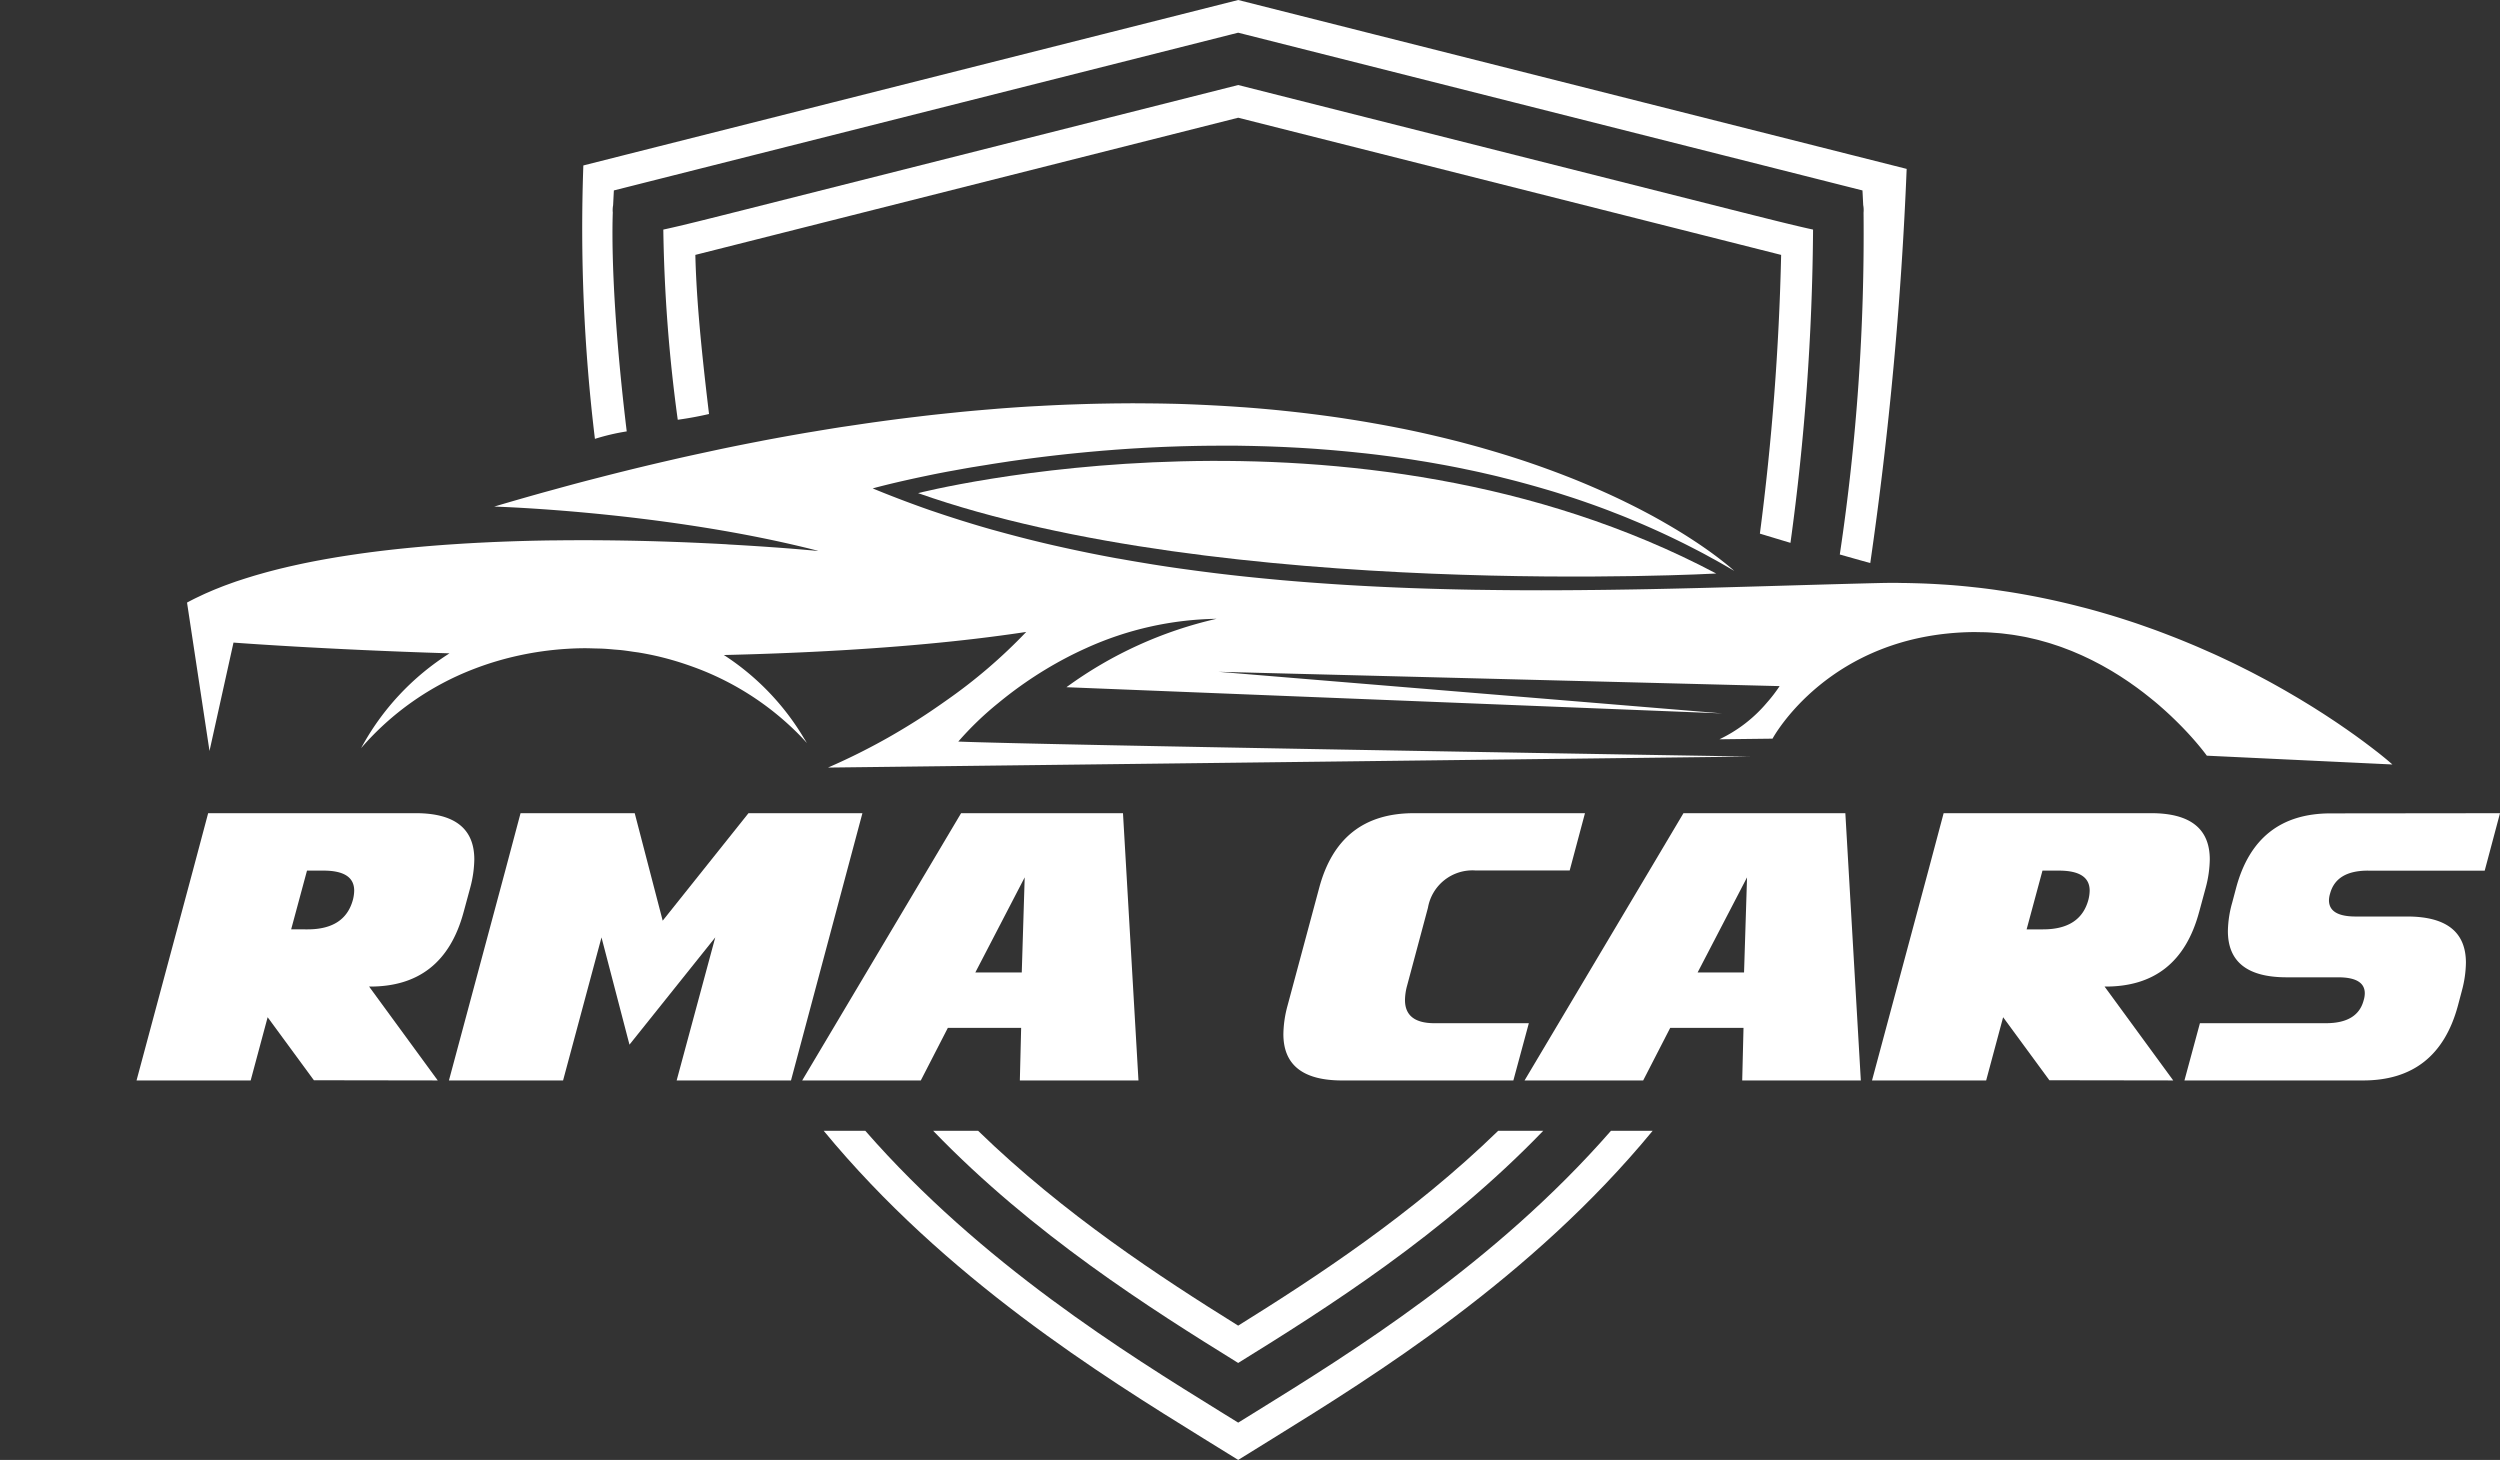
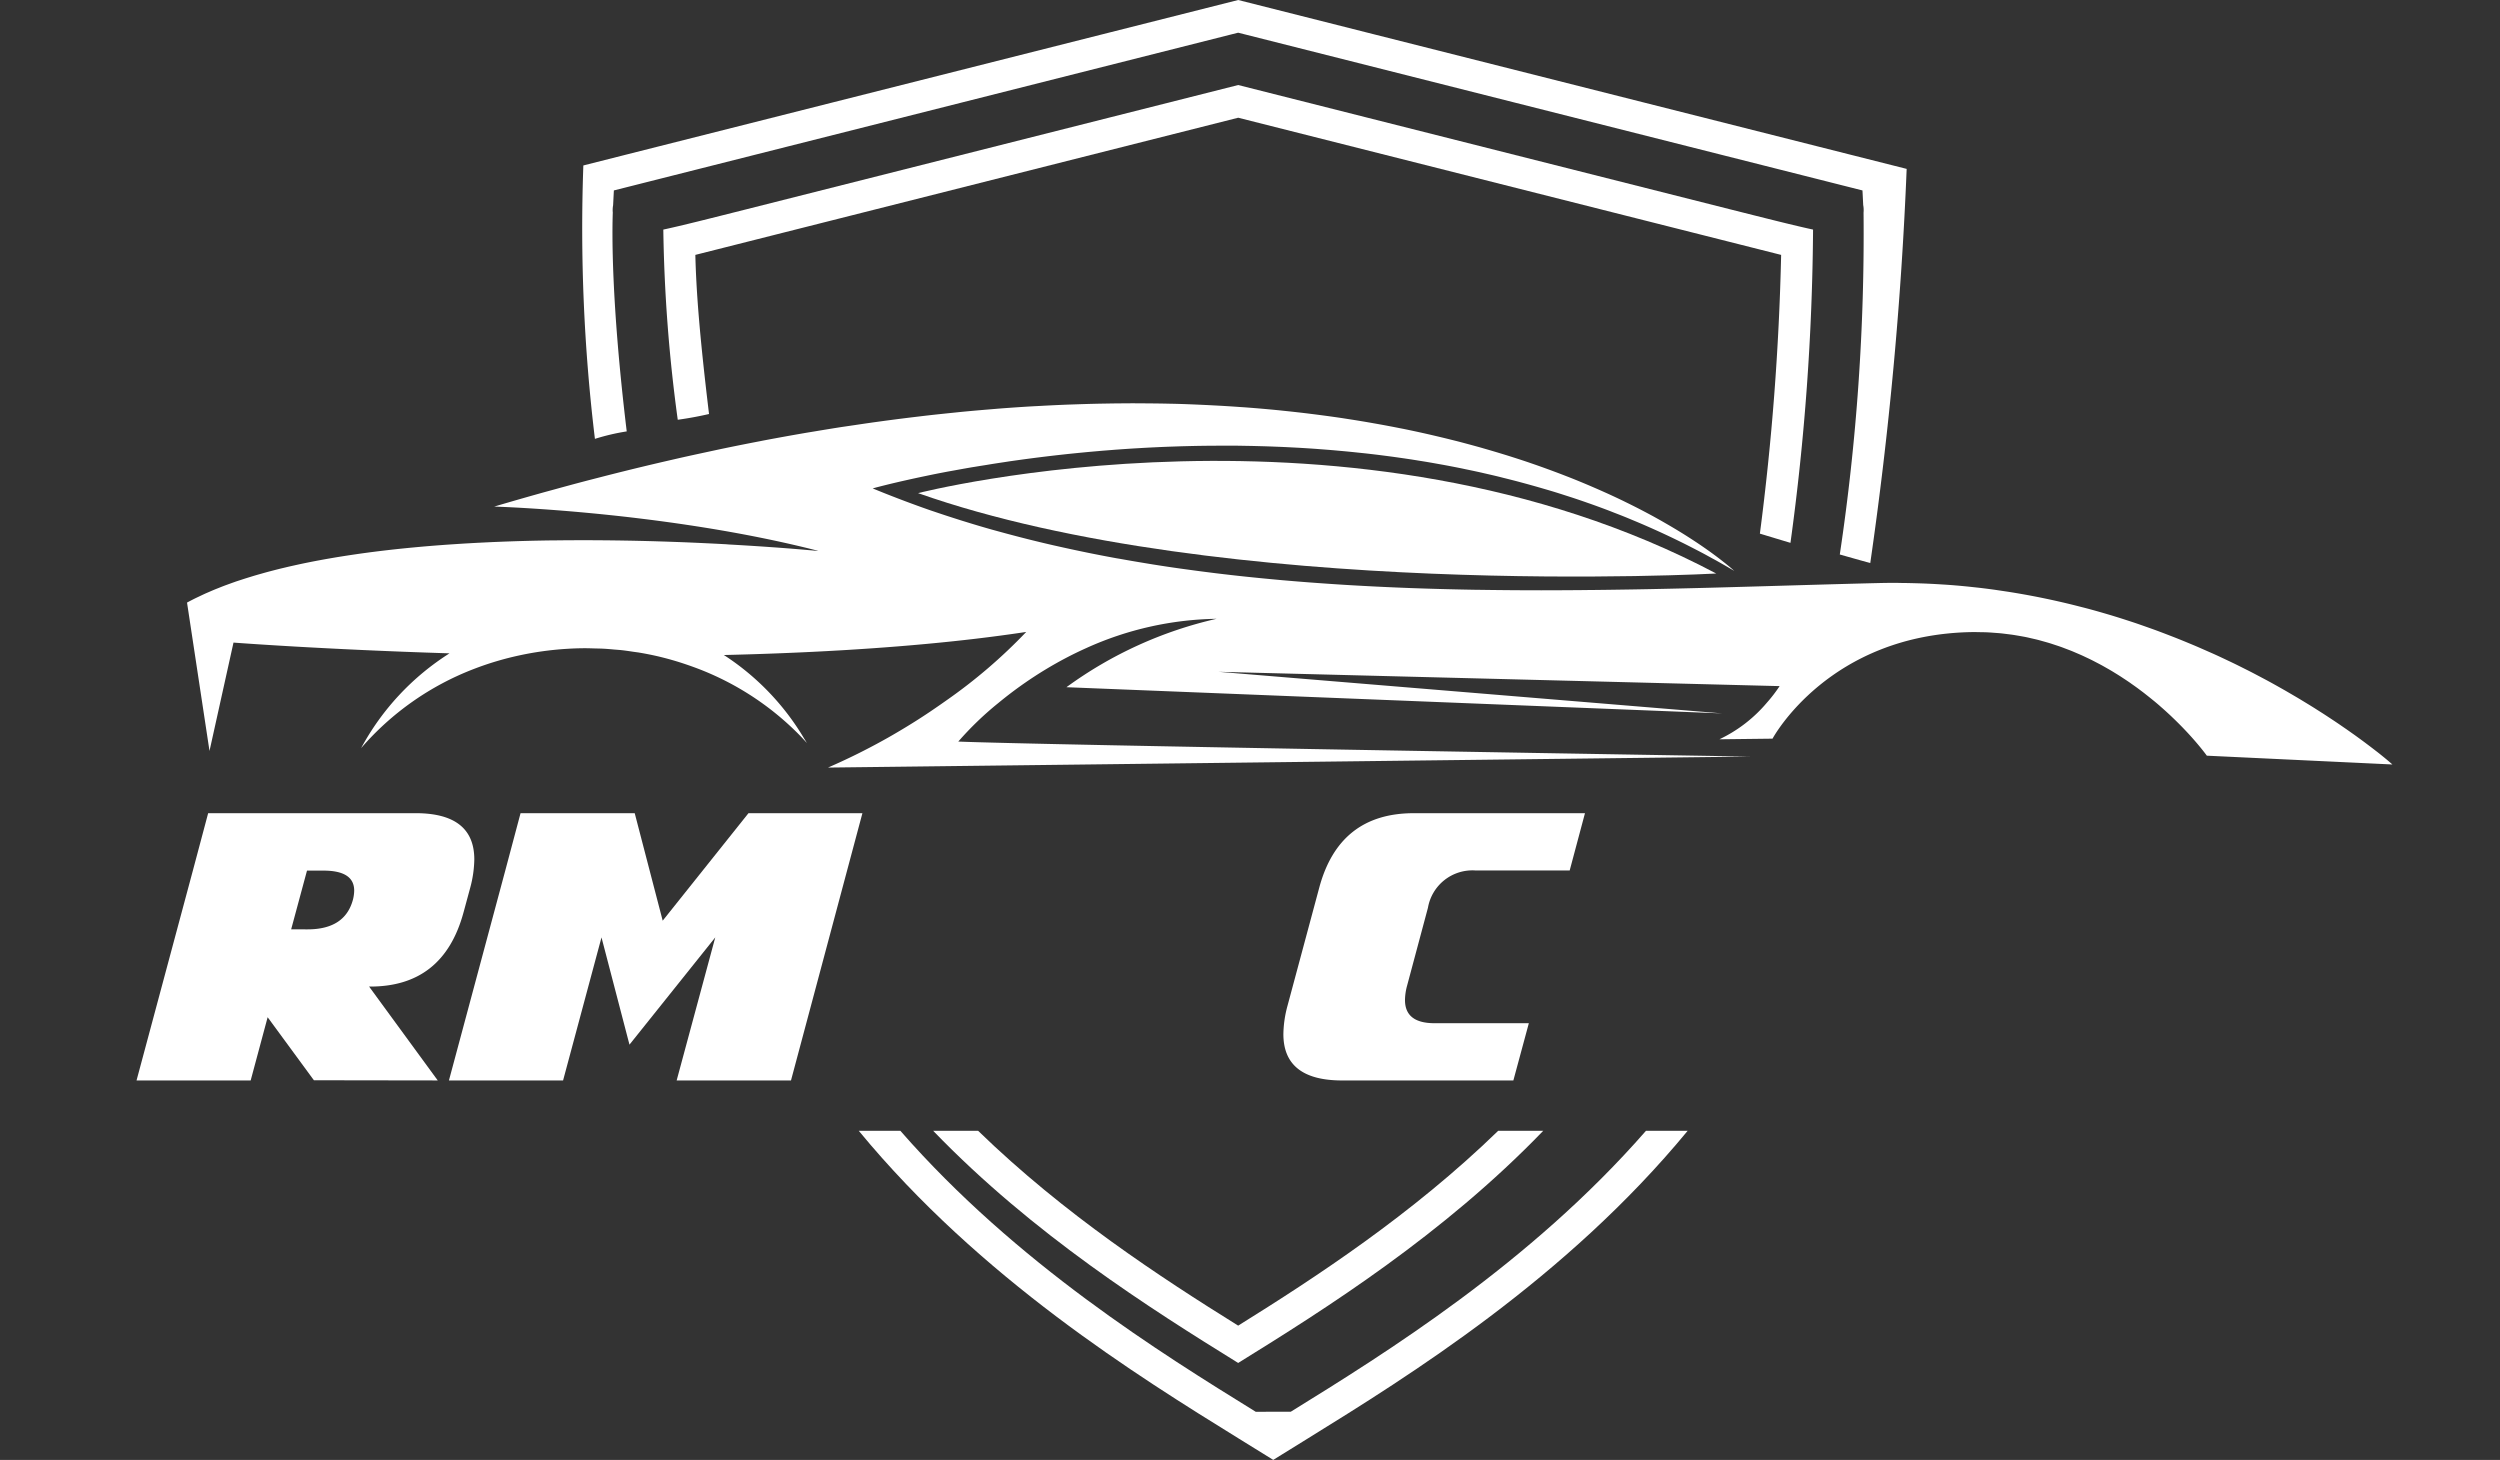
<svg xmlns="http://www.w3.org/2000/svg" width="255.815" height="149.387" viewBox="0 0 255.815 149.387">
  <rect x="0" y="0" width="255.815" height="149.387" fill="#333333" stroke="none" />
  <defs>
    <clipPath id="clip-path">
      <rect id="Rettangolo_152" data-name="Rettangolo 152" width="255.815" height="149.387" fill="none" />
    </clipPath>
  </defs>
  <g id="Raggruppa_277" data-name="Raggruppa 277" clip-path="url(#clip-path)">
    <path id="Tracciato_1781" data-name="Tracciato 1781" d="M54.522,135.468,55.191,133a11.723,11.723,0,0,0,.42-2.9q0-4.737-6.012-4.737H28.377l-1.566,5.879-5.763,21.47H32.727l1.737-6.47,4.733,6.45,12.672.019-7.023-9.606q7.615.058,9.675-7.639m-11.336-1.229q-.821,3.016-4.638,3.015H36.869l1.622-6.012h1.68q3.148,0,3.149,2.042a4.024,4.024,0,0,1-.133.954" transform="translate(-7.077 -42.154)" fill="#fff" />
    <path id="Tracciato_1782" data-name="Tracciato 1782" d="M99.861,125.364l-8.778,11-2.863-11H76.538l-1.565,5.878-5.764,21.471H80.889l3.932-14.638,2.862,10.974,8.779-10.974-3.951,14.638h11.7l7.309-27.349Z" transform="translate(-23.272 -42.154)" fill="#fff" />
-     <path id="Tracciato_1783" data-name="Tracciato 1783" d="M138.574,147.331h7.5l-.133,5.382h12.138l-1.584-27.349H139.929l-3.378,5.688-12.883,21.661h12.138Zm7.863-15.4-.3,9.733h-4.752Z" transform="translate(-41.584 -42.154)" fill="#fff" />
    <path id="Tracciato_1784" data-name="Tracciato 1784" d="M212.643,135.046a4.621,4.621,0,0,1,4.847-3.822h9.658l1.564-5.859h-17.52q-7.634,0-9.676,7.639l-3.244,12.07a11.615,11.615,0,0,0-.42,2.865q-.019,4.775,6.012,4.774h17.52l1.584-5.859h-9.658q-3.015,0-3.015-2.37a5.789,5.789,0,0,1,.21-1.452Z" transform="translate(-66.528 -42.154)" fill="#fff" />
-     <path id="Tracciato_1785" data-name="Tracciato 1785" d="M251.291,125.364l-3.378,5.688L235.03,152.713h12.138l2.767-5.382h7.5l-.133,5.382H269.44l-1.584-27.349Zm6.2,16.3h-4.752l5.058-9.733Z" transform="translate(-79.029 -42.154)" fill="#fff" />
-     <path id="Tracciato_1786" data-name="Tracciato 1786" d="M322.072,135.468,322.74,133a11.75,11.75,0,0,0,.419-2.9q0-4.737-6.012-4.737H295.926l-1.566,5.879-5.763,21.47h11.68l1.736-6.47,4.733,6.45,12.673.019-7.024-9.606q7.615.058,9.676-7.639m-11.336-1.229q-.82,3.016-4.638,3.015h-1.68l1.623-6.012h1.679q3.149,0,3.149,2.042a3.989,3.989,0,0,1-.133.954" transform="translate(-97.041 -42.154)" fill="#fff" />
-     <path id="Tracciato_1787" data-name="Tracciato 1787" d="M355.539,131.243h11.947l1.565-5.878-17.329.019q-7.634,0-9.676,7.634l-.4,1.507a11.245,11.245,0,0,0-.439,2.9q0,4.733,6.012,4.733h5.267q2.73,0,2.729,1.641a2.487,2.487,0,0,1-.114.706q-.611,2.348-3.856,2.348h-12.9l-1.584,5.859h18.283q7.634,0,9.7-7.653l.4-1.507a11.523,11.523,0,0,0,.42-2.882q0-4.733-6.012-4.733H354.28q-2.711,0-2.73-1.641a2.466,2.466,0,0,1,.115-.706q.63-2.348,3.874-2.348" transform="translate(-113.236 -42.154)" fill="#fff" />
    <path id="Tracciato_1788" data-name="Tracciato 1788" d="M93.328,77.28l-.408-.038-.076-.007-.223-.021-.029,0-.3-.027-.094-.008-.319-.028-.065-.005-.374-.032-.13-.011-.378-.031-.129-.01-.437-.035-.125-.009-.479-.037-.15-.011-.518-.038-.134-.009-.569-.04-.149-.011-.6-.041-.171-.011-.615-.04-.2-.013-.615-.038-.248-.015-.643-.038-.221-.013-.678-.038L84,76.6l-.7-.037-.252-.013-.718-.035-.287-.014-.728-.034-.293-.013-.753-.033-.307-.013-.756-.029-.335-.012-.767-.027-.347-.012-.793-.024-.346-.011-.834-.022-.328-.008-.842-.019-.35-.007-.895-.015-.309-.005-1.1-.014h-.121q-1.229-.013-2.49-.013h-.019q-1.307,0-2.643.015l-.33,0-1.016.015-.4.008c-.316.006-.633.012-.95.02l-.46.012-.9.025-.475.016-.893.031-.485.02c-.3.012-.591.023-.887.037l-.505.024-.868.043-.512.028-.872.05-.5.032-.871.057-.516.036-.858.064-.526.042q-.421.034-.842.07l-.532.048-.83.078-.544.054q-.406.041-.81.084l-.548.06-.8.092-.544.066-.79.1-.55.074q-.386.052-.771.108l-.548.08q-.381.057-.759.116l-.544.086c-.251.04-.5.083-.749.125l-.538.093q-.368.065-.733.134c-.179.033-.358.066-.536.1q-.359.07-.715.142c-.178.036-.355.072-.531.109q-.353.075-.7.152l-.521.116c-.229.052-.456.107-.683.161-.173.041-.347.082-.519.125-.223.055-.443.113-.663.17-.169.044-.339.088-.507.133-.22.06-.435.121-.652.183-.165.046-.33.092-.493.14-.214.062-.423.127-.633.192-.161.049-.323.1-.482.149-.208.066-.411.135-.615.2-.156.052-.313.1-.467.157-.2.07-.4.143-.6.215-.151.055-.3.11-.453.165-.2.076-.392.154-.587.232-.141.056-.285.111-.425.169-.2.083-.4.17-.595.256-.127.055-.257.109-.382.165-.216.1-.425.2-.636.3-.1.048-.2.094-.3.142q-.459.227-.9.464l2.3,15.183,2.455-11.088s9.138.7,22.1,1.1a26.2,26.2,0,0,0-9.045,9.7,28.967,28.967,0,0,1,11.5-8.088A31.2,31.2,0,0,1,62.9,87.96a32.429,32.429,0,0,1,4.788-.658q.819-.052,1.651-.062c.433-.005.86.011,1.288.023.269.007.538.009.8.023.38.02.754.054,1.129.088.246.021.5.036.739.062.414.046.822.108,1.231.169.2.029.4.051.6.085q.907.152,1.793.354a31.055,31.055,0,0,1,3.088.887c.191.065.38.132.569.2a29.17,29.17,0,0,1,10.945,7.012q.378.39.74.794c-.1-.177-.212-.346-.318-.521a25.929,25.929,0,0,0-8.175-8.481c4-.095,8.033-.25,12-.483s7.879-.542,11.64-.945c2.507-.268,4.948-.578,7.3-.935a53.9,53.9,0,0,1-8.211,7.035q-.8.568-1.667,1.152t-1.809,1.169q-.939.586-1.948,1.17-.5.292-1.025.58c-1.738.963-3.616,1.9-5.627,2.773l94.34-1.126s-9.519-.156-22.056-.371l-1.651-.029-10.449-.181L151,97.681l-3.633-.064-3.629-.065-1.837-.034c-2.977-.054-5.91-.108-8.734-.161l-1.724-.033-3.261-.062-1.624-.032-3.064-.06c-7.937-.16-13.913-.3-15.739-.38a32.487,32.487,0,0,1,4.071-3.923q.331-.273.686-.555a40.9,40.9,0,0,1,4.164-2.893c.635-.384,1.3-.763,1.994-1.13s1.42-.723,2.173-1.061a33.474,33.474,0,0,1,13.344-3,41.757,41.757,0,0,0-15.366,7l67.108,2.681h0l-51.541-4.257,57.411,1.464a15.27,15.27,0,0,1-1.287,1.677,14.493,14.493,0,0,1-4.876,3.765l5.437-.065s5.738-10.729,20.544-10.906c.286,0,.566.007.848.013.224,0,.448.007.669.018s.443.029.664.046.448.031.669.054.42.05.629.076.449.055.669.089c.2.031.4.068.594.1.223.04.448.078.668.123.189.039.373.084.56.127.223.051.447.1.667.157.178.046.351.1.526.146.222.062.445.123.663.19.167.051.329.108.493.161.221.072.443.144.659.222.155.055.306.115.459.173.219.083.44.165.655.252.143.058.281.12.422.18.22.094.44.187.655.284.129.059.255.121.382.181.22.1.44.208.654.315.119.06.233.121.349.182.218.113.436.226.648.342.108.059.212.121.319.181.214.121.429.242.638.367.1.058.19.117.286.175.212.13.425.26.631.392.085.055.167.111.25.166.21.137.42.275.623.415.076.052.147.1.221.157.206.144.412.289.611.434.064.047.125.094.188.141.2.151.406.3.6.455.052.04.1.081.154.122.2.158.4.316.592.473.042.035.082.07.124.1.2.163.39.325.577.486.035.03.067.06.1.089.19.166.377.331.556.493l.067.061c.187.171.37.339.545.505l.048.047c.178.169.351.336.516.5l.049.049c.163.162.322.322.473.477l.008.008q.243.251.464.487l.013.014c.741.794,1.288,1.454,1.629,1.884l0,0c.186.235.305.395.364.476l.046.063,18.991.9-.152-.132-.092-.079-.1-.088c-.062-.052-.121-.1-.2-.169-.04-.035-.094-.078-.14-.115-.088-.074-.175-.145-.28-.23l-.2-.162c-.108-.086-.211-.17-.334-.266l-.261-.2c-.127-.1-.249-.194-.388-.3-.1-.075-.208-.158-.313-.237-.147-.11-.289-.218-.448-.337-.114-.085-.241-.177-.362-.266-.167-.122-.331-.242-.509-.371-.129-.094-.271-.192-.408-.289-.187-.132-.37-.263-.568-.4-.149-.1-.31-.212-.465-.319-.2-.138-.4-.275-.614-.418-.167-.112-.346-.228-.52-.344-.218-.144-.434-.287-.663-.435-.185-.12-.38-.242-.571-.364-.234-.149-.467-.3-.712-.449-.2-.125-.41-.252-.618-.378-.252-.153-.5-.307-.764-.463-.216-.128-.441-.258-.662-.388-.269-.157-.537-.314-.816-.473-.232-.132-.472-.265-.71-.4-.283-.158-.566-.315-.859-.474-.249-.135-.506-.27-.762-.406-.3-.157-.595-.315-.9-.473-.264-.136-.535-.271-.806-.407-.313-.157-.625-.315-.947-.471-.279-.135-.566-.271-.851-.406-.327-.155-.653-.309-.988-.463-.295-.135-.595-.268-.9-.4-.34-.152-.681-.3-1.029-.453-.309-.133-.623-.264-.938-.394-.354-.147-.708-.293-1.069-.437-.324-.13-.653-.257-.983-.384-.366-.141-.732-.281-1.1-.419-.338-.125-.68-.247-1.024-.369-.378-.134-.757-.267-1.142-.4-.352-.119-.708-.236-1.066-.351-.389-.126-.78-.251-1.176-.372-.366-.113-.735-.222-1.107-.33q-.6-.176-1.211-.344-.568-.156-1.144-.3c-.413-.107-.828-.211-1.247-.313q-.585-.141-1.179-.275-.635-.143-1.28-.277-.6-.126-1.216-.243-.652-.124-1.312-.239-.622-.108-1.251-.206-.667-.1-1.343-.2-.639-.089-1.286-.167c-.454-.055-.912-.1-1.372-.152-.437-.044-.875-.086-1.317-.123q-.7-.059-1.4-.1c-.447-.029-.9-.055-1.347-.076-.475-.022-.954-.038-1.434-.051-.456-.012-.913-.022-1.373-.026-.2,0-.4-.012-.607-.012-.561,0-1.127.007-1.695.02-1.219.029-2.458.061-3.705.095l-1.142.031-2.962.084-4.324.125-.741.021-3.151.088-1.206.033q-1.63.042-3.279.081l-.741.017q-1.954.045-3.931.078l-1.032.016q-1.546.025-3.1.041c-.388,0-.775.009-1.162.011q-2.034.018-4.082.02-1.452,0-2.91-.011l-.726-.006q-1.475-.013-2.955-.035l-.13,0q-1.414-.024-2.832-.06l-.745-.019q-1.466-.04-2.935-.092l-.338-.013q-1.332-.05-2.664-.113l-.749-.036q-1.459-.072-2.917-.159l-.476-.03q-1.28-.081-2.56-.174l-.735-.054q-1.45-.11-2.9-.237l-.564-.052q-1.25-.114-2.5-.243l-.7-.072q-1.439-.153-2.873-.327c-.21-.025-.42-.053-.63-.079q-1.229-.153-2.454-.323l-.658-.09q-1.427-.2-2.847-.429c-.221-.035-.442-.072-.663-.109q-1.225-.2-2.443-.418c-.2-.035-.392-.068-.587-.1q-1.412-.258-2.814-.542l-.682-.141q-1.233-.256-2.457-.532c-.163-.037-.326-.071-.489-.109q-1.395-.32-2.778-.67l-.682-.175q-1.25-.323-2.491-.668l-.367-.1q-1.375-.39-2.734-.813-.336-.1-.67-.21-1.289-.407-2.565-.842l-.2-.066c-.9-.311-1.793-.637-2.682-.97l-.65-.247c-.895-.342-1.785-.693-2.666-1.059l.089-.025.068-.019.084-.023.116-.031.129-.034.145-.037.169-.044.177-.045.218-.054.206-.052.253-.062.248-.06.283-.068.282-.066.323-.076.318-.072.68-.153.367-.081.407-.088.39-.083.449-.094.4-.084.486-.1.436-.087.52-.1.451-.086.561-.1.476-.087.586-.106.512-.09c.2-.035.4-.07.609-.1.177-.031.36-.06.542-.09l.633-.1.6-.1q.581-.091,1.186-.181l.648-.1.666-.094.66-.092c.227-.031.459-.061.69-.092l.684-.089.708-.088.713-.086.727-.084.741-.082q.365-.04.737-.078l.778-.078.744-.072c.277-.026.558-.05.838-.075l.719-.063c.314-.026.634-.05.952-.075.216-.017.43-.035.648-.05q.793-.058,1.6-.109l.471-.027c.4-.024.8-.047,1.207-.068.218-.011.439-.02.658-.031.348-.017.7-.033,1.049-.046.241-.01.485-.018.727-.026.337-.012.674-.023,1.015-.033l.759-.019c.339-.007.678-.015,1.02-.02l.766-.01q.523,0,1.05-.007c.275,0,.551,0,.828,0l.69,0q.479,0,.96.011l.7.012c.325.006.65.015.976.023l.7.019q.515.017,1.033.038c.218.009.435.016.654.026.427.019.857.041,1.287.064l.41.021q.838.049,1.683.108c.208.015.417.033.626.048.364.028.729.055,1.095.086.246.021.492.044.739.066.332.03.663.06,1,.093q.392.039.786.081c.321.033.641.068.962.1l.806.094c.318.038.637.078.956.119q.406.052.813.106c.325.044.65.091.976.137.265.038.528.076.794.116.347.052.695.108,1.043.165.244.039.488.077.732.117.437.074.877.152,1.315.231.176.032.352.062.528.094q.84.156,1.683.326c.23.046.462.1.692.145.366.076.731.153,1.1.233.259.057.518.117.777.177q.508.115,1.015.235c.268.064.536.131.8.2q.5.123,1,.252.4.1.8.211.5.134,1.008.275c.264.074.527.147.791.224.344.1.688.2,1.031.3.254.076.507.151.761.23.371.115.741.235,1.112.355.224.072.449.143.673.217q.763.253,1.523.522c.089.031.178.06.266.092q.876.312,1.75.643c.2.076.4.157.6.235.39.151.779.3,1.168.459.234.094.467.193.7.29.355.147.71.295,1.063.447.246.106.49.214.734.321q.515.228,1.027.462.368.168.735.341.516.243,1.029.493c.238.116.477.232.715.351.352.176.7.356,1.055.538.225.117.451.232.675.351.385.2.768.414,1.15.625.187.1.374.2.561.307q.851.479,1.7.98h0l-.084-.076-.043-.039-.143-.126-.056-.049c-.076-.066-.166-.142-.269-.227l-.1-.08-.274-.223-.131-.1c-.139-.111-.289-.228-.455-.356l-.117-.088q-.207-.157-.441-.329l-.208-.153c-.165-.12-.341-.245-.524-.374-.053-.037-.1-.072-.155-.109-.226-.158-.468-.323-.72-.492-.09-.061-.185-.123-.279-.185q-.292-.193-.605-.394l-.291-.187q-.435-.275-.911-.564c-.1-.062-.21-.125-.315-.189-.244-.145-.494-.293-.753-.443l-.392-.226c-.344-.2-.7-.394-1.069-.6l-.288-.155q-.5-.267-1.021-.538c-.156-.081-.315-.161-.475-.243q-.491-.249-1.007-.5c-.132-.065-.26-.129-.394-.193-.455-.219-.927-.439-1.41-.66-.167-.076-.339-.152-.508-.228q-.552-.247-1.127-.494c-.179-.077-.356-.153-.539-.23-.529-.223-1.071-.446-1.63-.668-.149-.059-.3-.117-.455-.177q-.672-.263-1.371-.522c-.208-.077-.418-.155-.629-.231q-.8-.292-1.641-.579c-.107-.037-.21-.074-.319-.11-.633-.214-1.287-.425-1.951-.634-.222-.07-.449-.139-.675-.208q-.8-.244-1.626-.483c-.2-.056-.388-.114-.587-.17q-1.078-.3-2.2-.595c-.209-.054-.423-.106-.635-.159q-.894-.225-1.819-.441c-.243-.057-.485-.114-.731-.17-.806-.183-1.626-.361-2.466-.532l-.392-.076q-1.108-.221-2.256-.427l-.8-.141q-1.149-.2-2.337-.382c-.152-.023-.3-.048-.453-.071-.927-.139-1.875-.267-2.838-.39l-.8-.1q-1.166-.14-2.366-.264c-.253-.026-.5-.054-.759-.078q-1.521-.148-3.1-.268c-.214-.016-.434-.029-.65-.044q-1.313-.094-2.664-.164c-.305-.016-.61-.032-.919-.046-1.112-.052-2.238-.1-3.389-.124h-.05c-1.132-.027-2.289-.038-3.458-.042-.149,0-.291-.005-.441-.005-.224,0-.456.006-.681.007q-.961,0-1.939.019c-.41.007-.82.013-1.235.023-.681.016-1.371.037-2.064.061-.392.014-.78.025-1.174.042-.818.034-1.649.076-2.483.121-.277.015-.55.027-.829.043q-1.684.1-3.41.234c-.235.019-.476.042-.712.06-.918.075-1.843.155-2.78.244-.4.038-.81.083-1.216.124-.787.08-1.577.163-2.378.253-.453.052-.911.107-1.369.162q-1.162.139-2.341.293-.706.093-1.416.19-1.215.168-2.451.354c-.454.068-.905.133-1.363.2-.929.145-1.87.3-2.814.458-.36.06-.714.116-1.076.179q-1.975.342-4,.724c-.152.029-.308.062-.46.091q-1.782.341-3.6.717c-.451.094-.909.194-1.363.291-.927.2-1.858.4-2.8.609-.53.119-1.066.243-1.6.366q-1.332.307-2.681.631-.838.2-1.684.411-1.361.337-2.743.694c-.556.143-1.11.285-1.671.433-1,.264-2.012.54-3.027.82-.485.133-.965.262-1.453.4q-2.26.634-4.563,1.316s4.923.141,11.9.877q1.232.129,2.541.285.655.079,1.326.163c1.343.17,2.733.361,4.156.575q.711.107,1.433.222c3.847.615,7.886,1.4,11.818,2.412h0l-.1-.009" transform="translate(-9.697 -20.909)" fill="#fff" />
    <path id="Tracciato_1789" data-name="Tracciato 1789" d="M223.206,82.577c-37.155-19.642-81.674-8.226-81.674-8.226,31.192,11.006,81.674,8.226,81.674,8.226" transform="translate(-47.59 -23.891)" fill="#fff" />
    <path id="Tracciato_1790" data-name="Tracciato 1790" d="M217.595,59.957A246.738,246.738,0,0,0,219.907,27.9c-1.916-.413-4.622-1.1-8.477-2.071L161.083,13.108,110.734,25.83c-3.854.973-6.56,1.658-8.476,2.071a159.153,159.153,0,0,0,1.478,19.46c1.053-.145,2.119-.338,3.2-.589-.987-8.2-1.308-12.594-1.4-16.282l55.549-14.036,55.556,14.037a265.815,265.815,0,0,1-2.175,28.521q1.552.473,3.131.944" transform="translate(-34.384 -4.408)" fill="#fff" />
    <path id="Tracciato_1791" data-name="Tracciato 1791" d="M148.463,174.33h-4.6c10.225,10.607,22.213,18.183,31.209,23.755,9-5.572,20.989-13.146,31.216-23.755h-4.61c-8.812,8.56-18.692,15.005-26.606,19.936-7.915-4.931-17.8-11.377-26.61-19.936" transform="translate(-48.375 -58.619)" fill="#fff" />
    <path id="Tracciato_1792" data-name="Tracciato 1792" d="M94.3,44.143c-1.631-13.519-1.487-20.631-1.426-22.392A2.663,2.663,0,0,1,92.908,21l.076-1.513,1.86-.47.175-.043.27-.069.052-.013.489-.124c3.3-.834,16.317-4.121,60.4-15.262l.636-.159.637.159c44.08,11.14,57.1,14.427,60.4,15.262l.507.128.047.013c.109.027.2.049.261.066l.171.042,1.861.47.075,1.5a2.71,2.71,0,0,1,.035.765,221.518,221.518,0,0,1-2.431,34.987q1.553.443,3.118.877a391.006,391.006,0,0,0,3.724-40.334l-5.588-1.412-.047-.011L156.869,0,94.327,15.8l-.027.007-.165.041-.084.022L89.862,16.93a178.989,178.989,0,0,0,1.184,27.978,22.112,22.112,0,0,1,3.254-.764" transform="translate(-30.17)" fill="#fff" />
-     <path id="Tracciato_1793" data-name="Tracciato 1793" d="M171.192,203.08l-1.793,1.111-1.792-1.108c-9.7-6-24.482-15.155-36.364-28.752h-4.256c12.456,15.12,28.523,25.081,38.913,31.511l3.5,2.165,3.5-2.168c10.39-6.429,26.453-16.391,38.908-31.508h-4.266c-11.878,13.594-26.65,22.747-36.35,28.75" transform="translate(-42.699 -58.619)" fill="#fff" />
+     <path id="Tracciato_1793" data-name="Tracciato 1793" d="M171.192,203.08c-9.7-6-24.482-15.155-36.364-28.752h-4.256c12.456,15.12,28.523,25.081,38.913,31.511l3.5,2.165,3.5-2.168c10.39-6.429,26.453-16.391,38.908-31.508h-4.266c-11.878,13.594-26.65,22.747-36.35,28.75" transform="translate(-42.699 -58.619)" fill="#fff" />
  </g>
</svg>